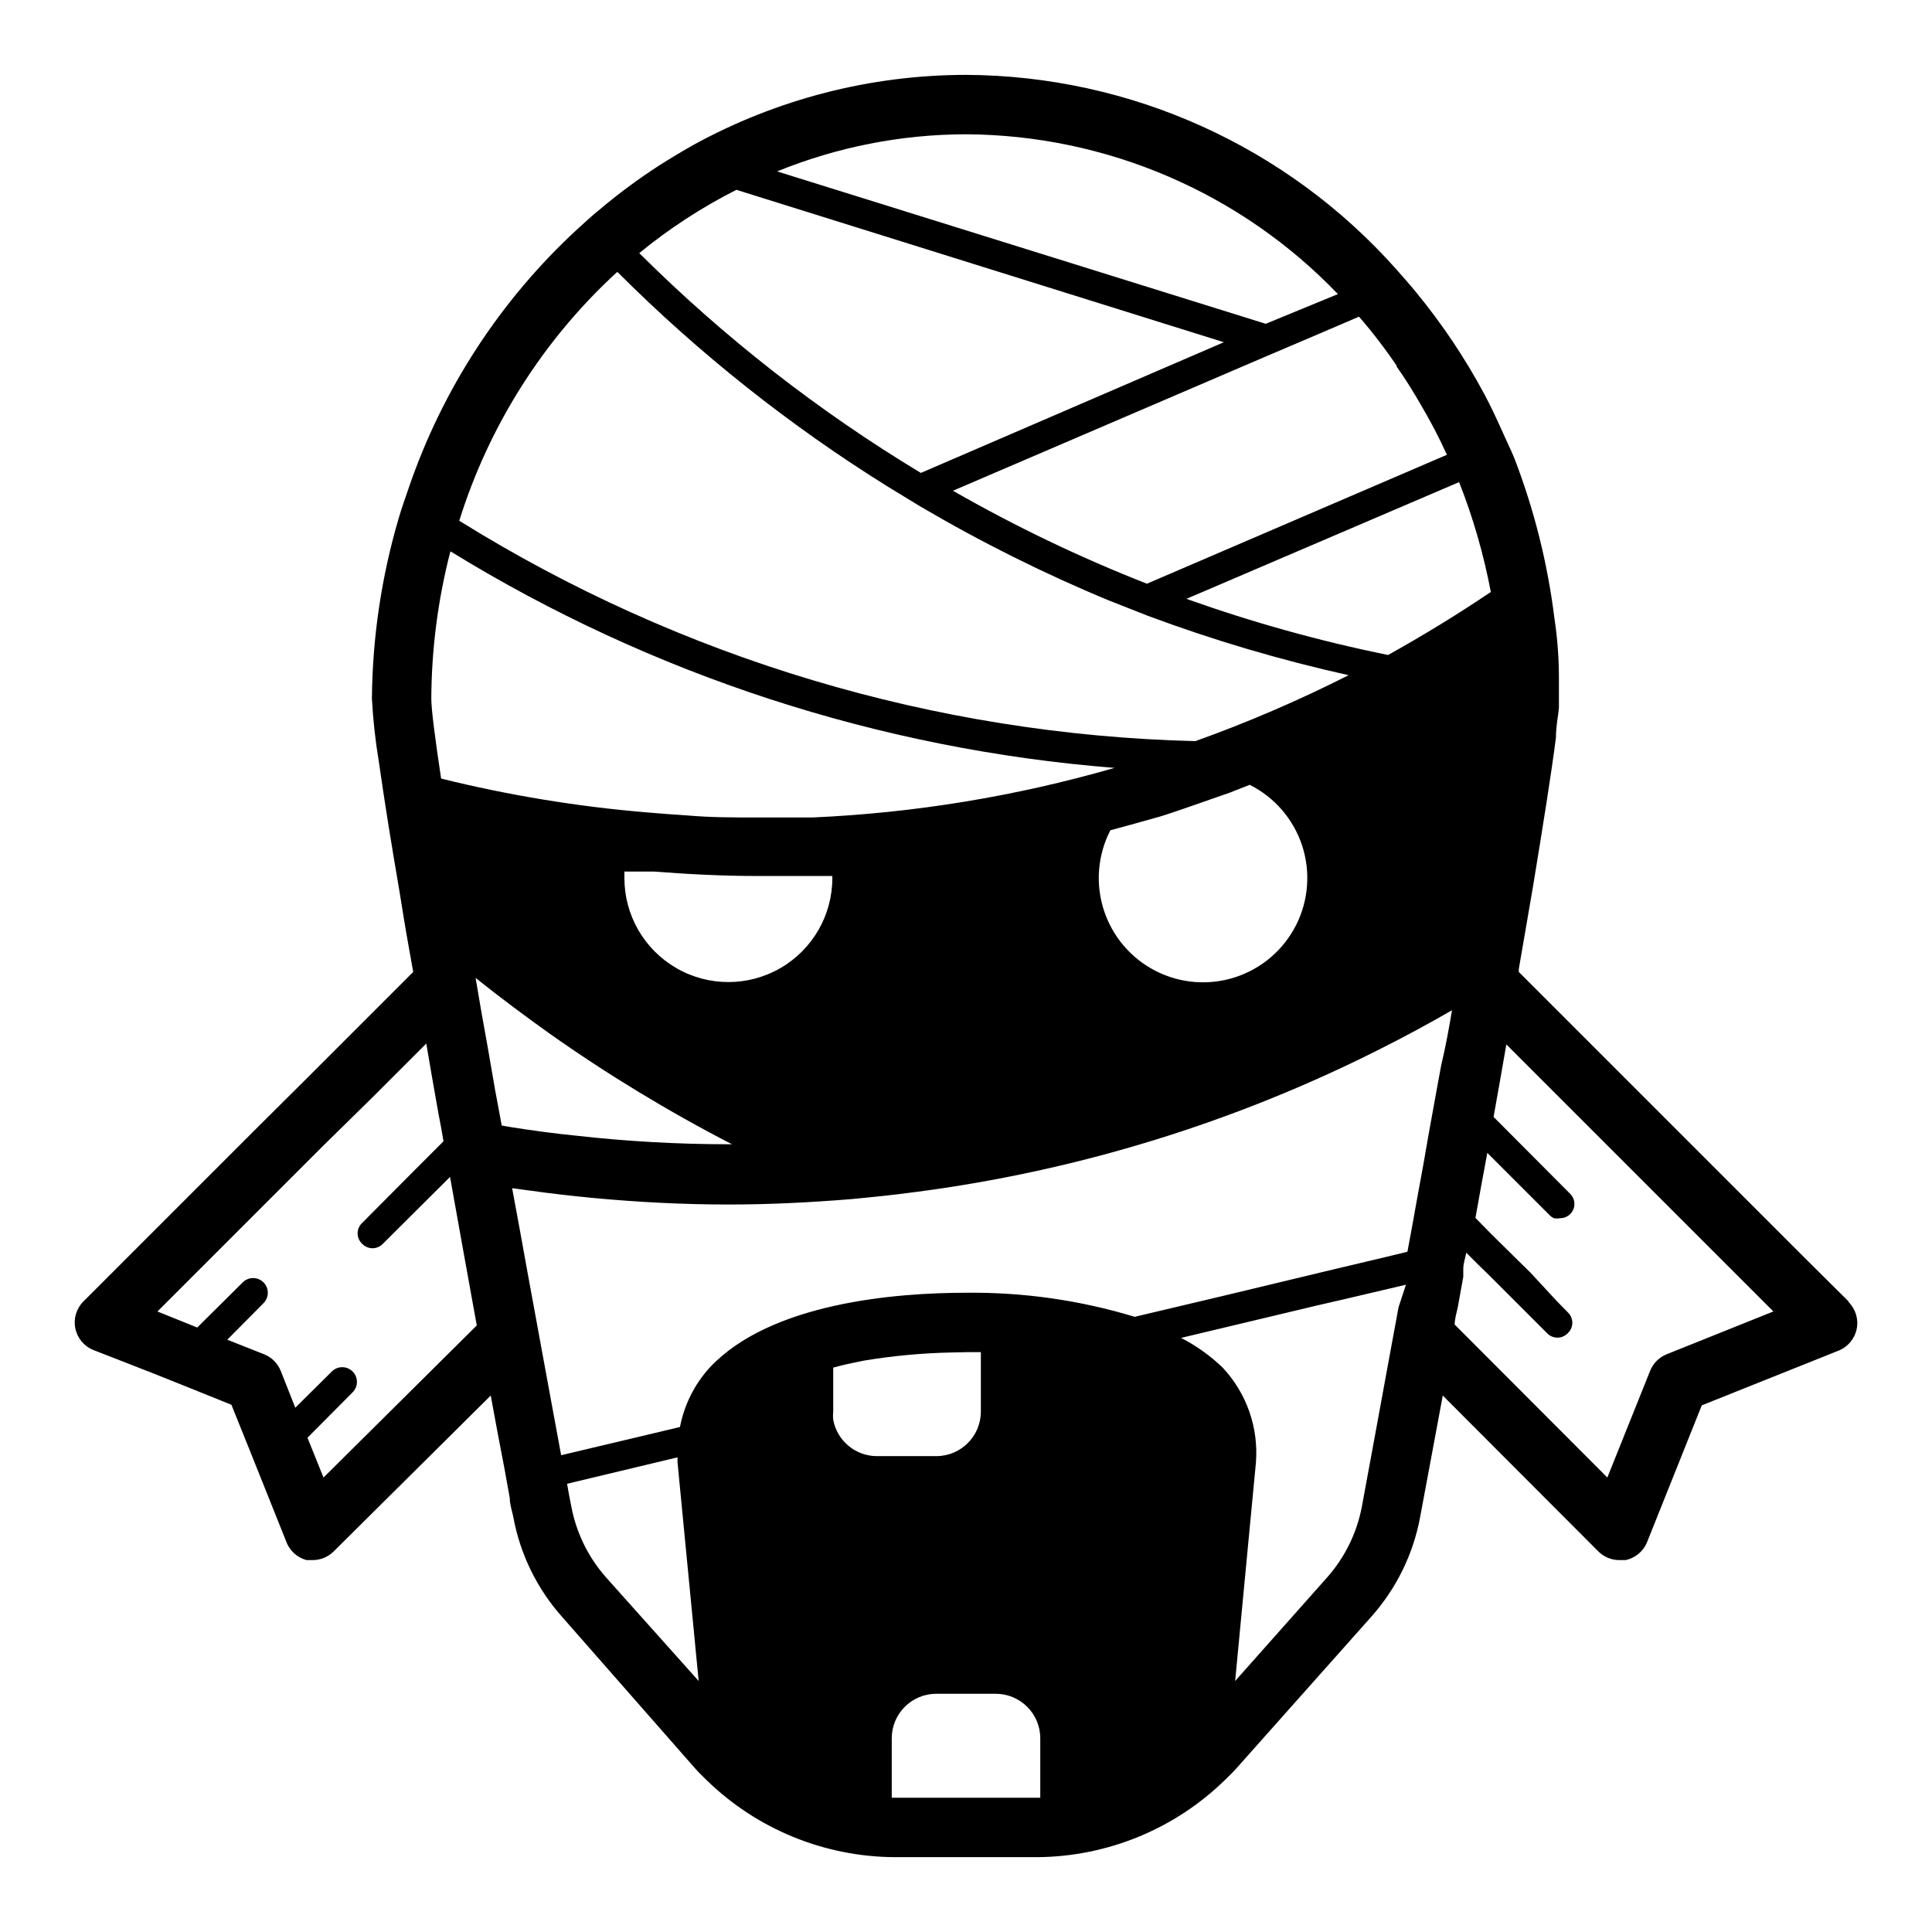
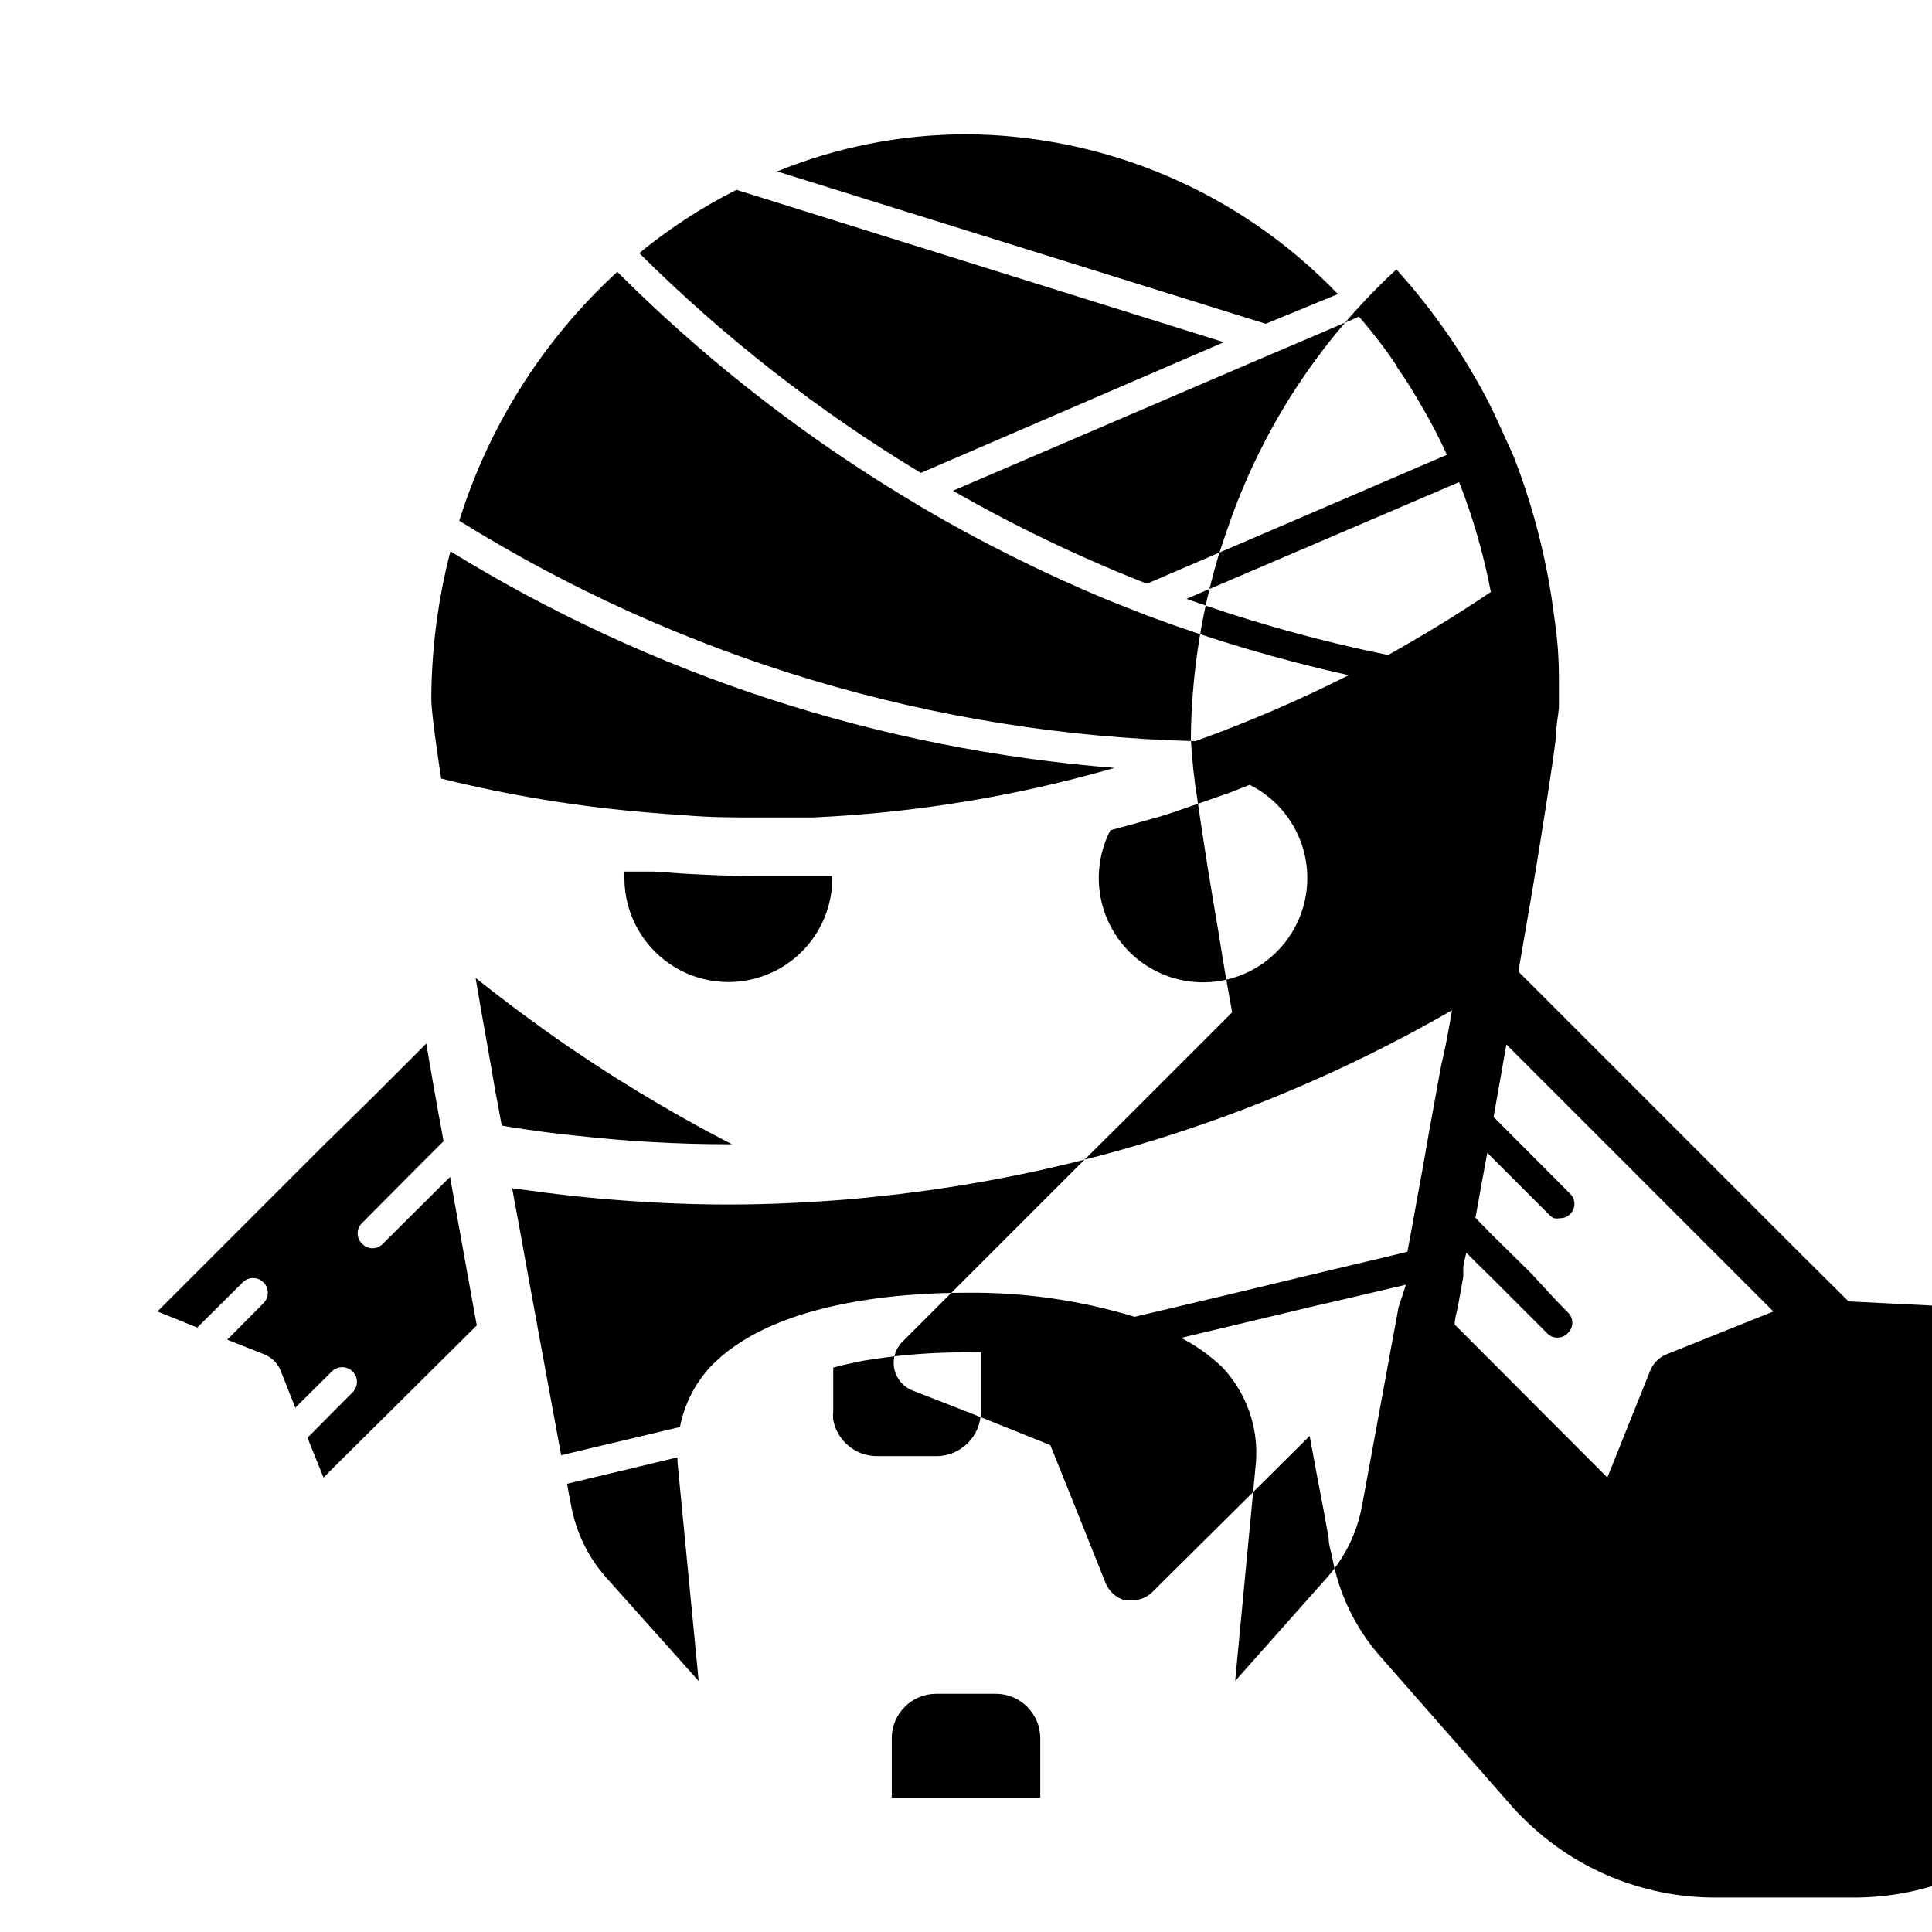
<svg xmlns="http://www.w3.org/2000/svg" fill="#000000" width="800px" height="800px" version="1.1" viewBox="144 144 512 512">
-   <path d="m633.88 488.88-12.203-12.121-20.781-20.781-54.395-54.398v-0.789c1.34-7.871 2.519-14.719 3.699-21.492 2.754-16.688 4.961-30.621 6.141-39.832 0-3.227 0.629-5.824 0.789-7.871v-0.551-2.047-5.352c0-5.246-0.395-10.496-1.18-15.742l-0.004-0.004c-1.805-14.605-5.398-28.934-10.703-42.664-1.023-2.441-2.203-4.801-3.227-7.164-1.496-3.305-2.992-6.535-4.723-9.762h-0.004c-5.078-9.453-11.062-18.391-17.867-26.688-1.73-2.125-3.543-4.172-5.352-6.219h-0.004c-28.973-32.605-70.445-51.352-114.06-51.562-25.27 0.023-50.121 6.414-72.266 18.578-3.07 1.73-6.062 3.543-9.055 5.434-5.488 3.547-10.746 7.438-15.742 11.652-2.047 1.652-4.016 3.465-5.902 5.195h-0.004c-20.438 18.836-35.836 42.488-44.789 68.801-0.867 2.598-1.812 5.117-2.598 7.871-4.566 15.523-6.949 31.605-7.086 47.781 0.297 5.543 0.902 11.059 1.809 16.531 0.707 4.961 1.574 10.707 2.598 17.16 0.629 3.621 1.18 7.398 1.891 11.414 0.707 4.016 1.418 8.5 2.125 12.91 0.707 4.41 1.652 9.445 2.519 14.406l-28.34 28.34-12.438 12.359-46.602 46.605c-1.887 1.875-2.699 4.574-2.156 7.18 0.539 2.602 2.356 4.758 4.832 5.731l15.742 6.141 7.871 3.148 12.91 5.195 5.195 12.91 9.289 23.223h0.004c0.855 2.477 2.894 4.367 5.43 5.035h1.574c2.094 0.012 4.106-0.809 5.59-2.281l41.645-41.328c1.258 6.848 2.441 13.305 3.621 19.285 0.473 2.676 0.945 5.301 1.418 7.871 0 1.73 0.629 3.465 0.945 5.039h-0.004c1.812 9.867 6.309 19.047 12.992 26.531l35.105 39.988c0.945 1.102 2.047 2.125 3.148 3.227h0.004c13.324 12.973 31.152 20.277 49.75 20.391h37.941c18.617-0.156 36.453-7.519 49.754-20.547 1.102-1.102 2.203-2.125 3.148-3.227l35.504-39.91-0.004-0.004c6.684-7.481 11.18-16.66 12.992-26.527 1.73-9.055 3.699-19.996 5.984-32.117l41.25 41.328h-0.004c1.484 1.473 3.496 2.293 5.59 2.281h1.574c2.602-0.527 4.762-2.332 5.746-4.801l14.484-36.211 36.211-14.484c2.477-0.973 4.293-3.125 4.836-5.731 0.539-2.606-0.273-5.305-2.16-7.18zm-320.47-113.91h3.856c9.133 0.707 18.262 1.18 27.473 1.18h11.809 8.031v0.551 0.004c0 9.84-5.25 18.938-13.777 23.859-8.523 4.922-19.027 4.922-27.551 0-8.523-4.922-13.777-14.02-13.777-23.859v-1.73zm130.36-12.438 7.871-2.203c3.543-1.102 7.008-2.363 10.469-3.543l7.871-2.754 5.195-2.047h0.004c6.57 3.285 11.562 9.055 13.871 16.031 2.309 6.977 1.742 14.586-1.574 21.141-3.316 6.559-9.105 11.527-16.09 13.805-6.984 2.281-14.59 1.684-21.137-1.66-6.543-3.34-11.484-9.152-13.734-16.145-2.254-6.996-1.625-14.598 1.746-21.129zm95.172-61.559c-8.738 5.902-17.789 11.414-27.078 16.609-18.145-3.688-36.008-8.66-53.449-14.879l72.266-30.938c3.715 9.449 6.535 19.23 8.422 29.207zm-24.875-59.906c2.363 3.305 4.488 6.769 6.535 10.312 2.516 4.258 4.801 8.645 6.848 13.145l-79.508 34.168c-17.711-6.949-34.895-15.184-51.402-24.641l83.285-35.738 11.098-4.723 13.227-5.668c3.625 4.172 6.988 8.562 10.078 13.145zm-114.06-61.48c37.23 0.195 72.789 15.477 98.555 42.352l-19.129 7.871-129.49-40.383c15.898-6.477 32.898-9.816 50.066-9.84zm-60.852 14.719 129.18 40.387-80.297 34.637c-27.121-16.352-52.18-35.91-74.625-58.254 7.941-6.516 16.574-12.137 25.742-16.77zm-31.488 21.805v0.004c21.656 21.645 45.719 40.738 71.715 56.914l8.266 5.039c16.113 9.496 32.867 17.863 50.145 25.031l10.391 4.094c17.355 6.465 35.137 11.723 53.215 15.742-13.164 6.66-26.73 12.5-40.621 17.477-69.066-1.73-136.41-21.895-195.07-58.41 7.891-25.258 22.309-47.984 41.801-65.887zm-44.16 74.074-0.004 0.004c53.266 32.742 113.54 52.383 175.86 57.309-26.074 7.527-52.949 11.941-80.059 13.145h-14.406c-6.375 0-12.676 0-18.895-0.551l-5.668-0.395-4.801-0.395v0.004c-18.422-1.531-36.688-4.531-54.633-8.977-1.652-10.941-2.598-18.418-2.598-21.176 0.059-13.145 1.754-26.234 5.039-38.965zm-33.773 245.38-4.25-10.547 11.965-12.043v-0.004c1.52-1.52 1.52-3.988 0-5.508-1.523-1.523-3.988-1.523-5.512 0l-9.68 9.602-3.856-9.762h-0.004c-0.801-2.012-2.394-3.606-4.406-4.406l-9.762-3.856 9.605-9.684h-0.004c1.523-1.523 1.523-3.992 0-5.512-1.52-1.523-3.988-1.523-5.508 0l-12.047 11.965-10.547-4.25 43.926-43.926 12.91-12.676 14.406-14.406c1.023 6.141 2.125 12.359 3.227 18.578 0.473 2.441 0.945 4.879 1.34 7.32l-7.398 7.398-14.168 14.25h-0.004c-0.762 0.715-1.195 1.715-1.195 2.758 0 1.043 0.434 2.039 1.195 2.754 0.715 0.762 1.711 1.191 2.754 1.191 1.043 0 2.043-0.43 2.754-1.191l17.789-17.711c2.363 13.383 4.801 26.609 7.086 39.359zm47.23-93.285c-0.551-3.148-1.18-6.219-1.73-9.289-1.258-7.398-2.519-14.562-3.777-21.492l-1.418-8.344c6.297 5.039 12.832 9.918 19.445 14.641v0.004c15.461 10.926 31.664 20.766 48.492 29.441h-0.945c-13.496-0.004-26.977-0.766-40.383-2.281-5.668-0.551-11.336-1.34-16.926-2.203zm27.629 119.73h0.004c-4.727-5.344-7.91-11.875-9.211-18.891-0.395-1.969-0.789-3.938-1.102-5.902l29.285-7.008c-0.039 0.496-0.039 0.996 0 1.496l5.586 57.777zm115.09 58.41h-39.359v-15.742c0-6.523 5.285-11.809 11.805-11.809h15.746c6.519 0 11.809 5.285 11.809 11.809zm-19.68-118.08h3.938v15.742h-0.004c0 6.523-5.285 11.809-11.809 11.809h-15.742c-5.66-0.012-10.516-4.043-11.57-9.605-0.082-0.73-0.082-1.469 0-2.203v-11.648c2.519-0.707 5.117-1.258 7.871-1.812 7.805-1.312 15.699-2.047 23.613-2.203zm114.62-11.887c-0.629 3.305-1.18 6.613-1.812 9.84-2.598 14.328-5.273 28.652-7.871 42.824-1.301 7.016-4.484 13.547-9.211 18.891l-24.402 27.473 5.512-57.938h-0.004c0.719-9.238-2.481-18.352-8.816-25.109-3.266-3.152-6.981-5.805-11.02-7.875l35.977-8.582 7.871-1.812 15.742-3.699zm11.332-64.238c-0.551 3.07-1.18 6.219-1.73 9.445-1.051 5.668-2.074 11.414-3.07 17.238-0.551 3.148-1.18 6.297-1.73 9.445-0.789 4.41-1.574 8.895-2.441 13.383l-5.512 1.34-16.926 4.016-2.598 0.629-23.617 5.668-23.617 5.59 0.004 0.004c-14.488-4.402-29.57-6.555-44.711-6.379-18.422 0-51.797 2.598-67.938 19.836v0.004c-4.019 4.426-6.742 9.871-7.871 15.742l-31.488 7.477c-1.812-9.684-3.543-19.363-5.352-29.047-1.18-6.375-2.281-12.594-3.465-18.895-1.418-7.871-2.754-15.273-4.172-22.828l4.644 0.629c5.59 0.789 11.18 1.418 16.848 1.969 11.887 1.102 23.617 1.73 35.977 1.73 10.863 0 21.57-0.551 32.273-1.418 5.746-0.551 11.414-1.102 17.082-1.891v0.008c42.883-5.574 84.512-18.379 123.12-37.867 6.453-3.227 12.832-6.691 19.129-10.312-0.789 4.723-1.652 9.527-2.836 14.484zm59.75 76.672v0.004c-2.012 0.801-3.609 2.394-4.406 4.406l-11.336 28.262-40.461-40.539c0-1.574 0.551-3.148 0.867-4.801l1.418-7.871v-2.125c0-1.418 0.551-2.832 0.789-4.25l3.305 3.305 2.914 2.832 15.191 15.191h-0.004c0.715 0.762 1.711 1.191 2.754 1.191s2.039-0.43 2.754-1.191c0.762-0.715 1.195-1.711 1.195-2.754 0-1.047-0.434-2.043-1.195-2.758l-3.07-3.148-6.848-7.398-4.25-4.172-6.297-6.219-4.016-4.094c1.023-5.668 2.047-11.492 3.148-17.238l16.531 16.531v-0.004c0.312 0.332 0.688 0.602 1.102 0.789 0.547 0.109 1.109 0.109 1.652 0 1.047 0.012 2.047-0.418 2.758-1.18 1.379-1.457 1.379-3.738 0-5.195l-20.387-20.469c1.18-6.453 2.281-12.91 3.387-19.207l70.77 70.77z" />
+   <path d="m633.88 488.88-12.203-12.121-20.781-20.781-54.395-54.398v-0.789c1.34-7.871 2.519-14.719 3.699-21.492 2.754-16.688 4.961-30.621 6.141-39.832 0-3.227 0.629-5.824 0.789-7.871v-0.551-2.047-5.352c0-5.246-0.395-10.496-1.18-15.742l-0.004-0.004c-1.805-14.605-5.398-28.934-10.703-42.664-1.023-2.441-2.203-4.801-3.227-7.164-1.496-3.305-2.992-6.535-4.723-9.762h-0.004c-5.078-9.453-11.062-18.391-17.867-26.688-1.73-2.125-3.543-4.172-5.352-6.219h-0.004h-0.004c-20.438 18.836-35.836 42.488-44.789 68.801-0.867 2.598-1.812 5.117-2.598 7.871-4.566 15.523-6.949 31.605-7.086 47.781 0.297 5.543 0.902 11.059 1.809 16.531 0.707 4.961 1.574 10.707 2.598 17.16 0.629 3.621 1.18 7.398 1.891 11.414 0.707 4.016 1.418 8.5 2.125 12.91 0.707 4.41 1.652 9.445 2.519 14.406l-28.34 28.34-12.438 12.359-46.602 46.605c-1.887 1.875-2.699 4.574-2.156 7.18 0.539 2.602 2.356 4.758 4.832 5.731l15.742 6.141 7.871 3.148 12.91 5.195 5.195 12.91 9.289 23.223h0.004c0.855 2.477 2.894 4.367 5.43 5.035h1.574c2.094 0.012 4.106-0.809 5.59-2.281l41.645-41.328c1.258 6.848 2.441 13.305 3.621 19.285 0.473 2.676 0.945 5.301 1.418 7.871 0 1.73 0.629 3.465 0.945 5.039h-0.004c1.812 9.867 6.309 19.047 12.992 26.531l35.105 39.988c0.945 1.102 2.047 2.125 3.148 3.227h0.004c13.324 12.973 31.152 20.277 49.75 20.391h37.941c18.617-0.156 36.453-7.519 49.754-20.547 1.102-1.102 2.203-2.125 3.148-3.227l35.504-39.91-0.004-0.004c6.684-7.481 11.18-16.66 12.992-26.527 1.73-9.055 3.699-19.996 5.984-32.117l41.25 41.328h-0.004c1.484 1.473 3.496 2.293 5.59 2.281h1.574c2.602-0.527 4.762-2.332 5.746-4.801l14.484-36.211 36.211-14.484c2.477-0.973 4.293-3.125 4.836-5.731 0.539-2.606-0.273-5.305-2.16-7.18zm-320.47-113.91h3.856c9.133 0.707 18.262 1.18 27.473 1.18h11.809 8.031v0.551 0.004c0 9.84-5.25 18.938-13.777 23.859-8.523 4.922-19.027 4.922-27.551 0-8.523-4.922-13.777-14.02-13.777-23.859v-1.73zm130.36-12.438 7.871-2.203c3.543-1.102 7.008-2.363 10.469-3.543l7.871-2.754 5.195-2.047h0.004c6.57 3.285 11.562 9.055 13.871 16.031 2.309 6.977 1.742 14.586-1.574 21.141-3.316 6.559-9.105 11.527-16.09 13.805-6.984 2.281-14.59 1.684-21.137-1.66-6.543-3.34-11.484-9.152-13.734-16.145-2.254-6.996-1.625-14.598 1.746-21.129zm95.172-61.559c-8.738 5.902-17.789 11.414-27.078 16.609-18.145-3.688-36.008-8.66-53.449-14.879l72.266-30.938c3.715 9.449 6.535 19.23 8.422 29.207zm-24.875-59.906c2.363 3.305 4.488 6.769 6.535 10.312 2.516 4.258 4.801 8.645 6.848 13.145l-79.508 34.168c-17.711-6.949-34.895-15.184-51.402-24.641l83.285-35.738 11.098-4.723 13.227-5.668c3.625 4.172 6.988 8.562 10.078 13.145zm-114.06-61.48c37.23 0.195 72.789 15.477 98.555 42.352l-19.129 7.871-129.49-40.383c15.898-6.477 32.898-9.816 50.066-9.84zm-60.852 14.719 129.18 40.387-80.297 34.637c-27.121-16.352-52.18-35.91-74.625-58.254 7.941-6.516 16.574-12.137 25.742-16.77zm-31.488 21.805v0.004c21.656 21.645 45.719 40.738 71.715 56.914l8.266 5.039c16.113 9.496 32.867 17.863 50.145 25.031l10.391 4.094c17.355 6.465 35.137 11.723 53.215 15.742-13.164 6.66-26.73 12.5-40.621 17.477-69.066-1.73-136.41-21.895-195.07-58.41 7.891-25.258 22.309-47.984 41.801-65.887zm-44.16 74.074-0.004 0.004c53.266 32.742 113.54 52.383 175.86 57.309-26.074 7.527-52.949 11.941-80.059 13.145h-14.406c-6.375 0-12.676 0-18.895-0.551l-5.668-0.395-4.801-0.395v0.004c-18.422-1.531-36.688-4.531-54.633-8.977-1.652-10.941-2.598-18.418-2.598-21.176 0.059-13.145 1.754-26.234 5.039-38.965zm-33.773 245.38-4.25-10.547 11.965-12.043v-0.004c1.52-1.52 1.52-3.988 0-5.508-1.523-1.523-3.988-1.523-5.512 0l-9.68 9.602-3.856-9.762h-0.004c-0.801-2.012-2.394-3.606-4.406-4.406l-9.762-3.856 9.605-9.684h-0.004c1.523-1.523 1.523-3.992 0-5.512-1.52-1.523-3.988-1.523-5.508 0l-12.047 11.965-10.547-4.25 43.926-43.926 12.91-12.676 14.406-14.406c1.023 6.141 2.125 12.359 3.227 18.578 0.473 2.441 0.945 4.879 1.34 7.32l-7.398 7.398-14.168 14.25h-0.004c-0.762 0.715-1.195 1.715-1.195 2.758 0 1.043 0.434 2.039 1.195 2.754 0.715 0.762 1.711 1.191 2.754 1.191 1.043 0 2.043-0.43 2.754-1.191l17.789-17.711c2.363 13.383 4.801 26.609 7.086 39.359zm47.23-93.285c-0.551-3.148-1.18-6.219-1.73-9.289-1.258-7.398-2.519-14.562-3.777-21.492l-1.418-8.344c6.297 5.039 12.832 9.918 19.445 14.641v0.004c15.461 10.926 31.664 20.766 48.492 29.441h-0.945c-13.496-0.004-26.977-0.766-40.383-2.281-5.668-0.551-11.336-1.34-16.926-2.203zm27.629 119.73h0.004c-4.727-5.344-7.91-11.875-9.211-18.891-0.395-1.969-0.789-3.938-1.102-5.902l29.285-7.008c-0.039 0.496-0.039 0.996 0 1.496l5.586 57.777zm115.09 58.41h-39.359v-15.742c0-6.523 5.285-11.809 11.805-11.809h15.746c6.519 0 11.809 5.285 11.809 11.809zm-19.68-118.08h3.938v15.742h-0.004c0 6.523-5.285 11.809-11.809 11.809h-15.742c-5.66-0.012-10.516-4.043-11.57-9.605-0.082-0.73-0.082-1.469 0-2.203v-11.648c2.519-0.707 5.117-1.258 7.871-1.812 7.805-1.312 15.699-2.047 23.613-2.203zm114.62-11.887c-0.629 3.305-1.18 6.613-1.812 9.84-2.598 14.328-5.273 28.652-7.871 42.824-1.301 7.016-4.484 13.547-9.211 18.891l-24.402 27.473 5.512-57.938h-0.004c0.719-9.238-2.481-18.352-8.816-25.109-3.266-3.152-6.981-5.805-11.02-7.875l35.977-8.582 7.871-1.812 15.742-3.699zm11.332-64.238c-0.551 3.07-1.18 6.219-1.73 9.445-1.051 5.668-2.074 11.414-3.07 17.238-0.551 3.148-1.18 6.297-1.73 9.445-0.789 4.41-1.574 8.895-2.441 13.383l-5.512 1.34-16.926 4.016-2.598 0.629-23.617 5.668-23.617 5.59 0.004 0.004c-14.488-4.402-29.57-6.555-44.711-6.379-18.422 0-51.797 2.598-67.938 19.836v0.004c-4.019 4.426-6.742 9.871-7.871 15.742l-31.488 7.477c-1.812-9.684-3.543-19.363-5.352-29.047-1.18-6.375-2.281-12.594-3.465-18.895-1.418-7.871-2.754-15.273-4.172-22.828l4.644 0.629c5.59 0.789 11.18 1.418 16.848 1.969 11.887 1.102 23.617 1.73 35.977 1.73 10.863 0 21.57-0.551 32.273-1.418 5.746-0.551 11.414-1.102 17.082-1.891v0.008c42.883-5.574 84.512-18.379 123.12-37.867 6.453-3.227 12.832-6.691 19.129-10.312-0.789 4.723-1.652 9.527-2.836 14.484zm59.75 76.672v0.004c-2.012 0.801-3.609 2.394-4.406 4.406l-11.336 28.262-40.461-40.539c0-1.574 0.551-3.148 0.867-4.801l1.418-7.871v-2.125c0-1.418 0.551-2.832 0.789-4.25l3.305 3.305 2.914 2.832 15.191 15.191h-0.004c0.715 0.762 1.711 1.191 2.754 1.191s2.039-0.43 2.754-1.191c0.762-0.715 1.195-1.711 1.195-2.754 0-1.047-0.434-2.043-1.195-2.758l-3.07-3.148-6.848-7.398-4.25-4.172-6.297-6.219-4.016-4.094c1.023-5.668 2.047-11.492 3.148-17.238l16.531 16.531v-0.004c0.312 0.332 0.688 0.602 1.102 0.789 0.547 0.109 1.109 0.109 1.652 0 1.047 0.012 2.047-0.418 2.758-1.18 1.379-1.457 1.379-3.738 0-5.195l-20.387-20.469c1.18-6.453 2.281-12.91 3.387-19.207l70.77 70.77z" />
</svg>